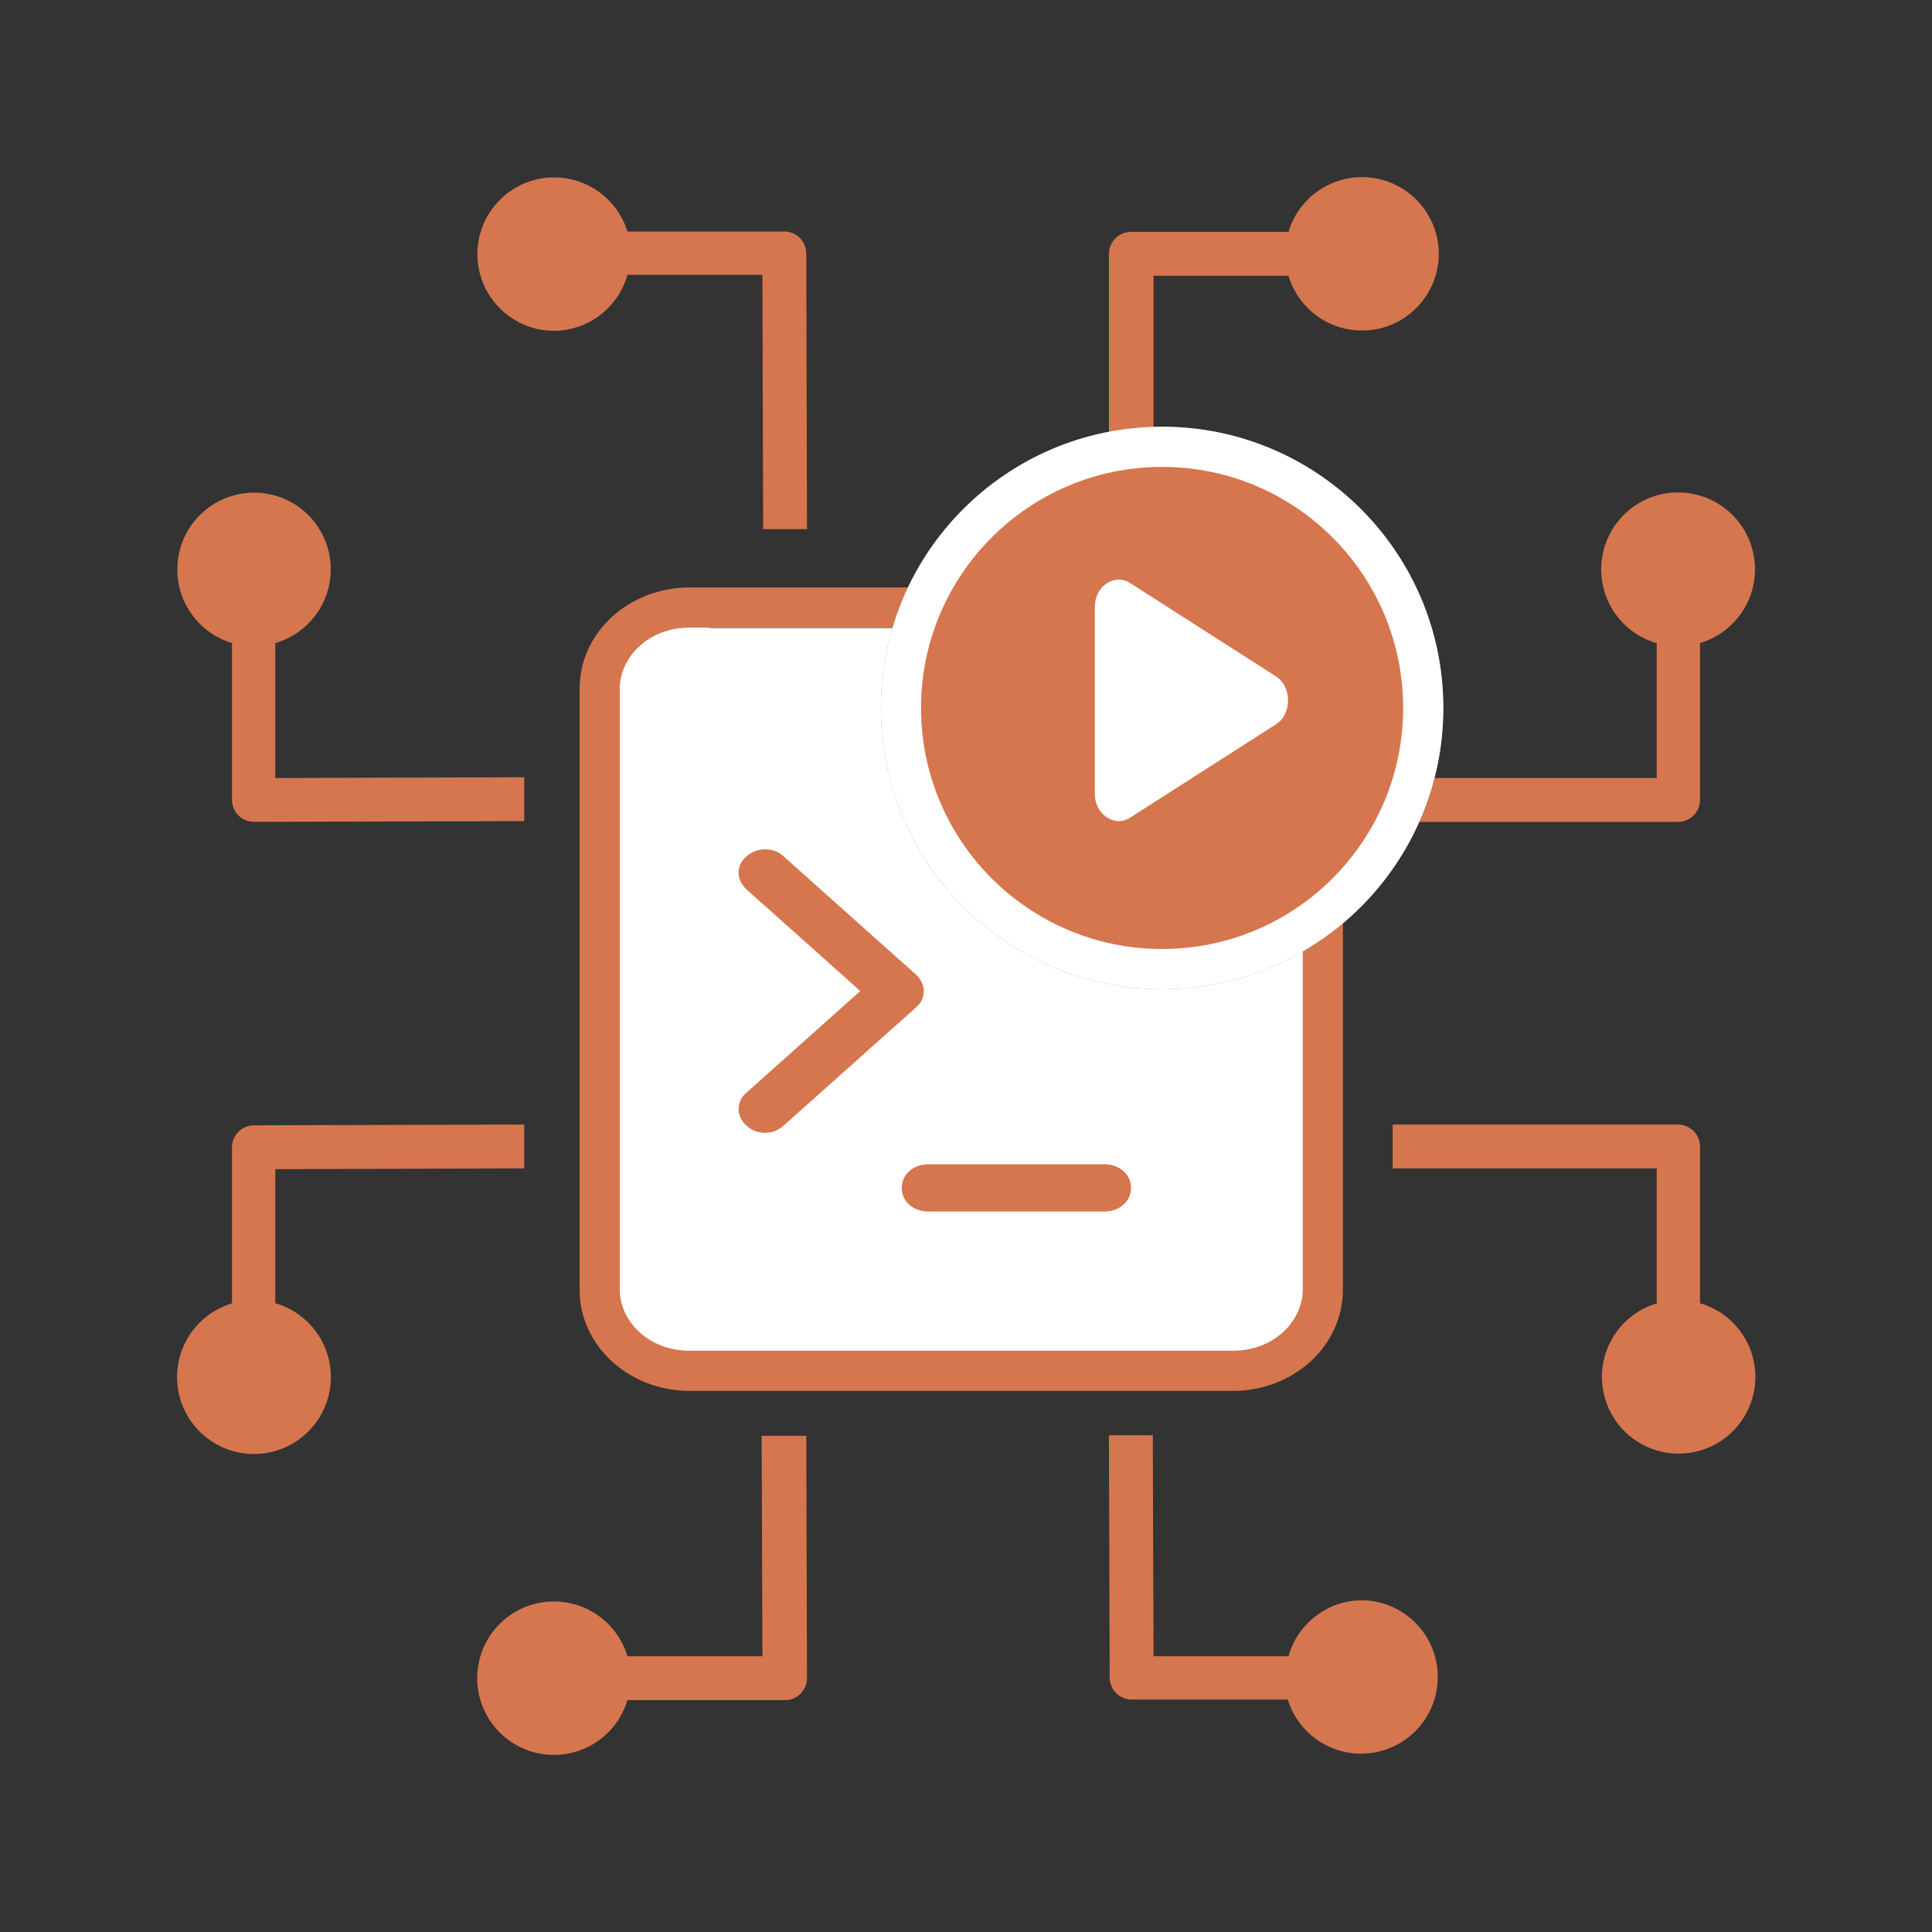
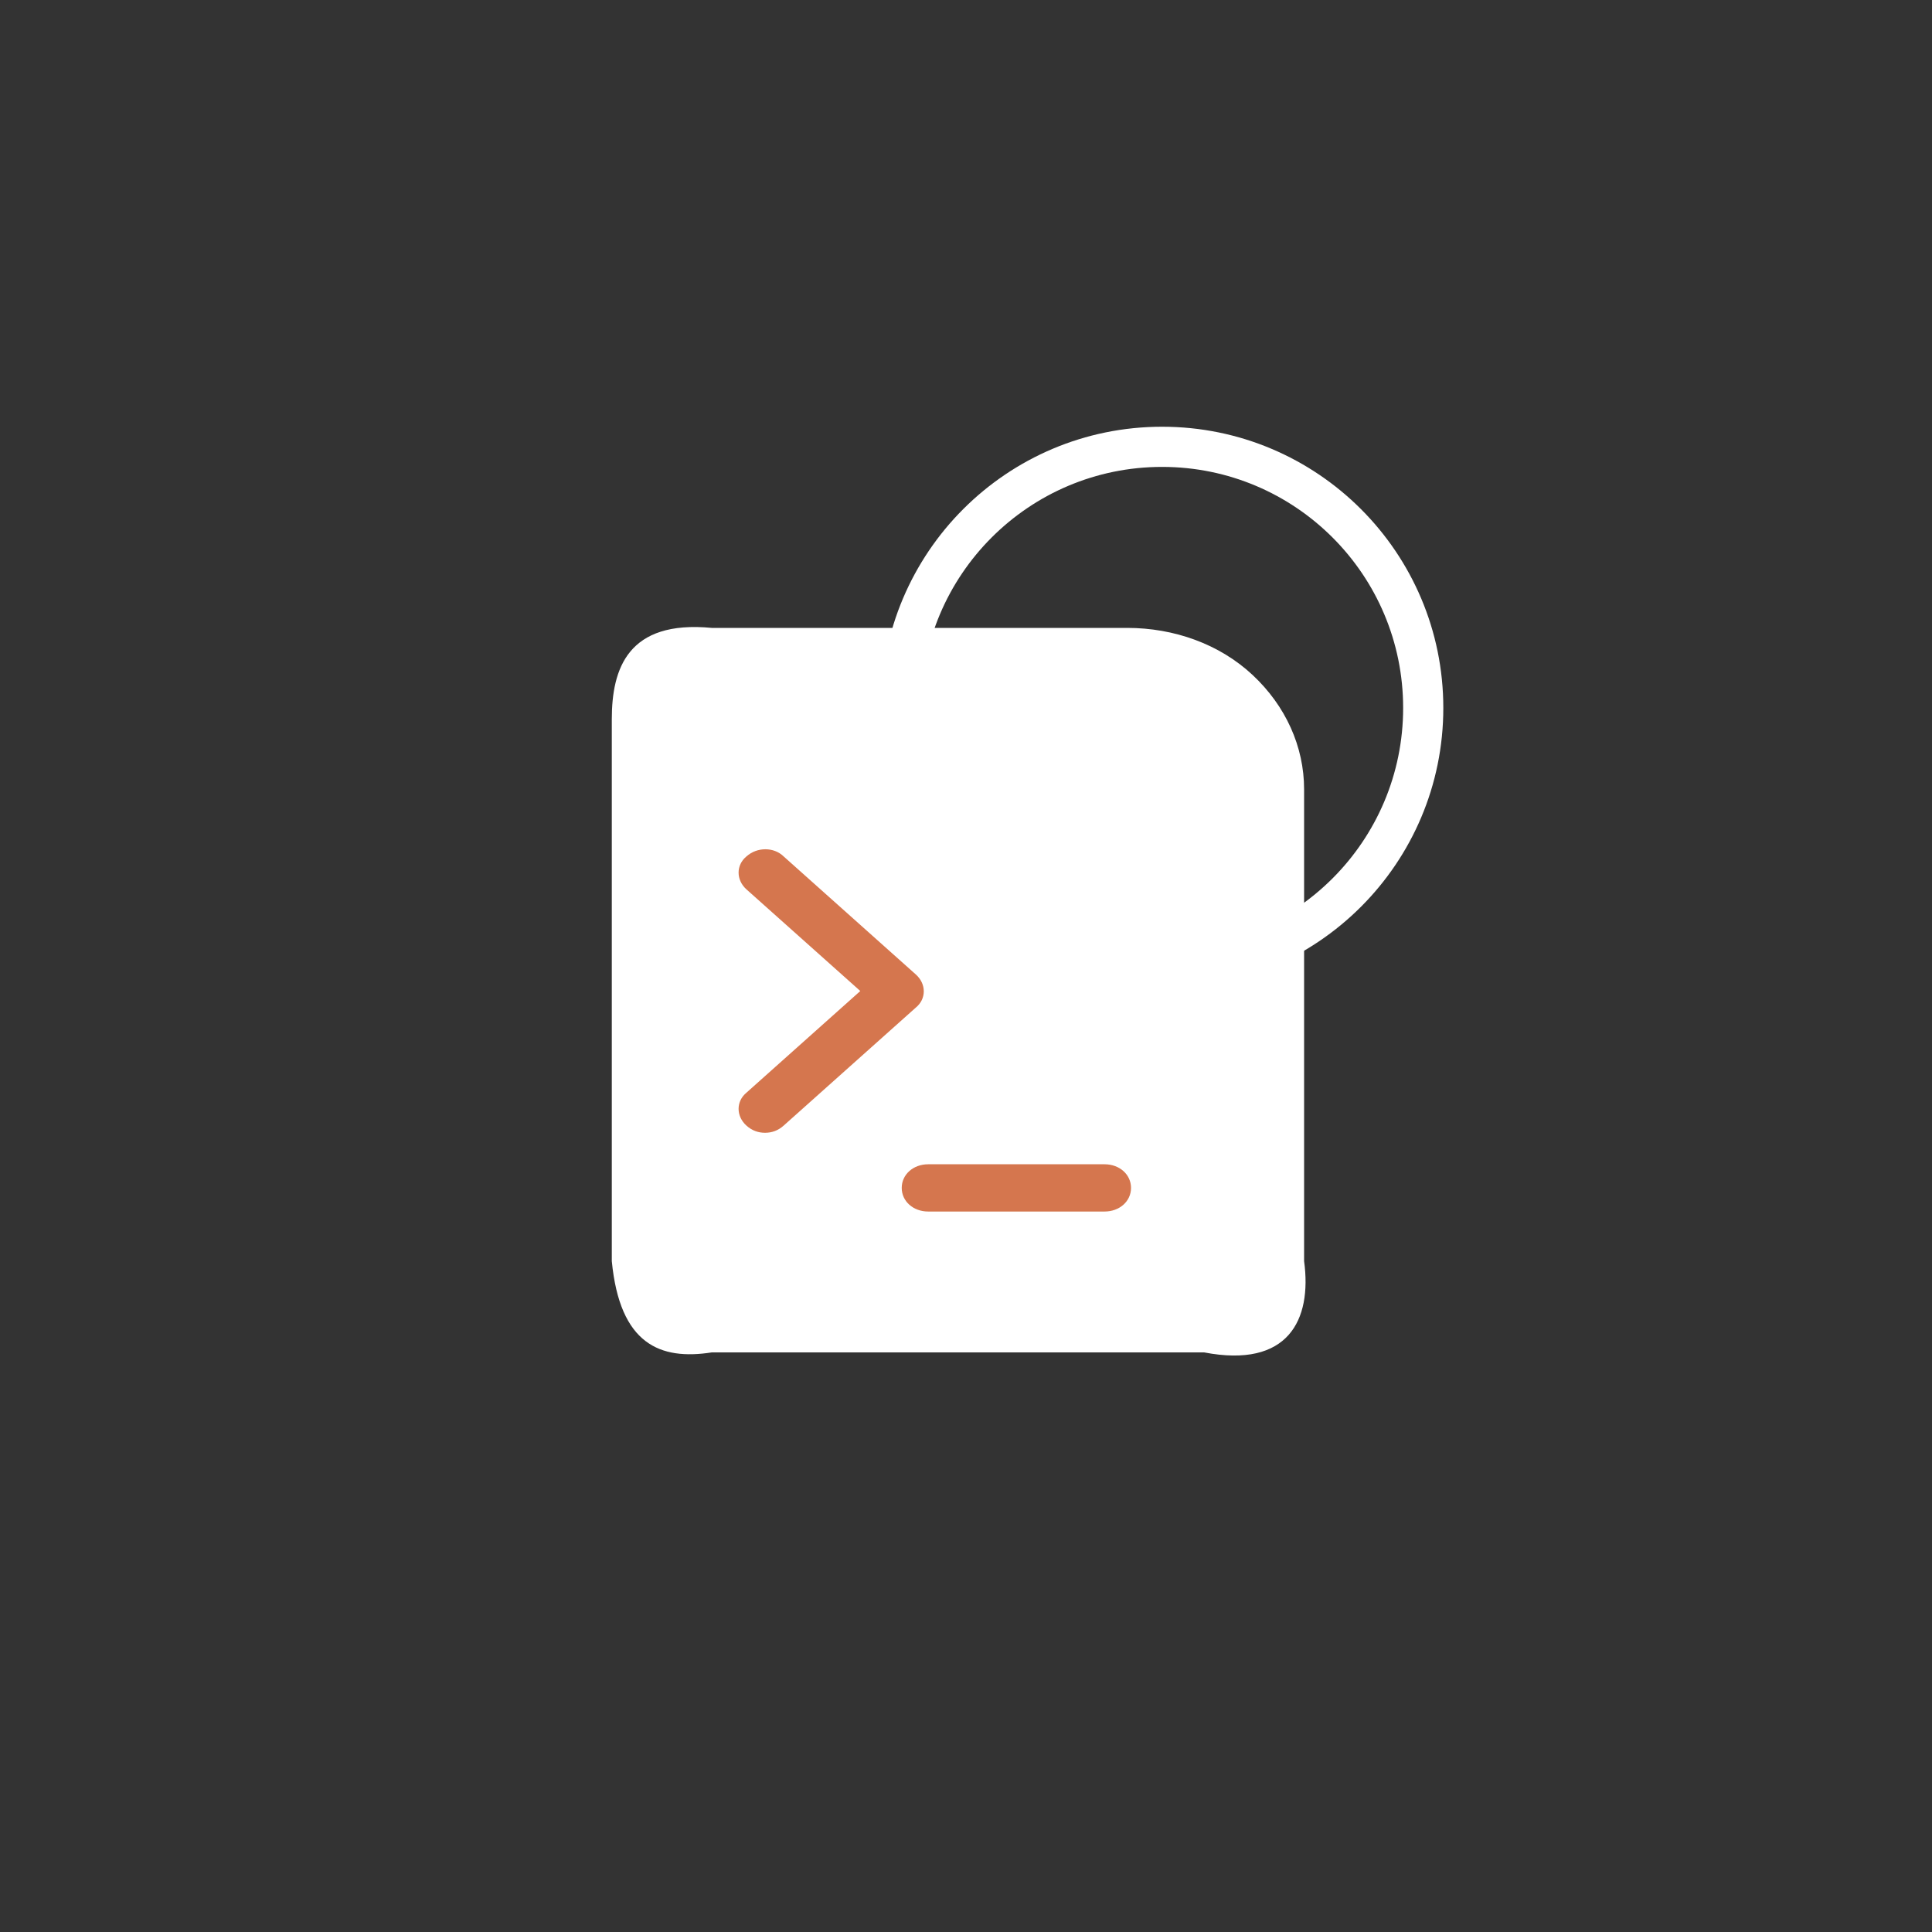
<svg xmlns="http://www.w3.org/2000/svg" width="120" height="120" viewBox="0 0 120 120" fill="none">
  <rect x="0" y="0" width="120" height="120" fill="#333333" stroke="none" />
-   <path fill-rule="evenodd" clip-rule="evenodd" d="M11.014 35.372C11.012 34.486 11.257 33.617 11.721 32.863C12.186 32.108 12.852 31.498 13.644 31.102C14.436 30.705 15.323 30.536 16.205 30.616C17.088 30.695 17.931 31.019 18.639 31.55C19.348 32.082 19.894 32.801 20.217 33.626C20.54 34.451 20.626 35.35 20.466 36.222C20.306 37.093 19.907 37.903 19.312 38.56C18.718 39.217 17.952 39.695 17.101 39.941V48.324L32.561 48.277V51.002L15.744 51.048C15.397 51.04 15.066 50.9 14.819 50.657C14.571 50.413 14.425 50.085 14.411 49.738V39.941C13.428 39.646 12.567 39.042 11.955 38.219C11.343 37.396 11.013 36.398 11.014 35.372ZM34.403 20.548C35.439 20.544 36.445 20.202 37.27 19.575C38.094 18.947 38.691 18.067 38.971 17.07H47.354L47.4 32.863H50.125L50.079 15.713C50.07 15.366 49.93 15.036 49.687 14.788C49.444 14.54 49.115 14.395 48.769 14.38H38.971C38.712 13.538 38.224 12.784 37.561 12.202C36.899 11.621 36.089 11.234 35.22 11.086C34.351 10.937 33.458 11.032 32.64 11.361C31.823 11.69 31.112 12.238 30.587 12.947C30.063 13.655 29.745 14.495 29.669 15.373C29.593 16.251 29.762 17.133 30.158 17.921C30.553 18.708 31.159 19.371 31.909 19.835C32.658 20.299 33.521 20.546 34.403 20.548ZM71.648 17.128H80.031C80.358 18.225 81.07 19.167 82.034 19.783C82.999 20.398 84.154 20.646 85.286 20.481C86.419 20.316 87.454 19.748 88.203 18.882C88.951 18.017 89.363 16.91 89.363 15.765C89.363 14.621 88.951 13.514 88.203 12.649C87.454 11.783 86.419 11.215 85.286 11.05C84.154 10.885 82.999 11.133 82.034 11.748C81.07 12.364 80.358 13.306 80.031 14.403H70.234C69.873 14.406 69.528 14.552 69.274 14.808C69.02 15.064 68.877 15.41 68.877 15.771V28L71.648 28V22.073V17.128ZM102.902 39.941V48.324L87.223 48.324V51.048L104.223 51.048C104.576 51.049 104.916 50.913 105.171 50.668C105.426 50.424 105.577 50.091 105.591 49.738V39.941C106.691 39.613 107.637 38.901 108.255 37.934C108.873 36.966 109.122 35.809 108.956 34.673C108.791 33.538 108.222 32.499 107.354 31.749C106.486 30.998 105.377 30.585 104.229 30.585C103.081 30.585 101.972 30.998 101.104 31.749C100.236 32.499 99.667 33.538 99.502 34.673C99.337 35.809 99.586 36.966 100.203 37.934C100.821 38.901 101.767 39.613 102.867 39.941H102.902ZM105.591 81.001V71.204C105.588 70.843 105.443 70.498 105.187 70.244C104.93 69.99 104.584 69.847 104.223 69.847L86.5 69.847V72.572L102.902 72.572V80.955C101.805 81.282 100.862 81.993 100.247 82.958C99.631 83.923 99.383 85.078 99.549 86.21C99.714 87.343 100.281 88.378 101.147 89.127C102.013 89.875 103.119 90.287 104.264 90.287C105.408 90.287 106.515 89.875 107.381 89.127C108.247 88.378 108.814 87.343 108.979 86.21C109.145 85.078 108.897 83.923 108.281 82.958C107.666 81.993 106.723 81.282 105.626 80.955L105.591 81.001ZM84.6 99.394C83.563 99.398 82.557 99.74 81.733 100.368C80.908 100.995 80.311 101.874 80.031 102.872H71.648L71.602 89.147H68.877L68.924 104.194C68.923 104.547 69.059 104.886 69.303 105.141C69.548 105.396 69.881 105.547 70.234 105.562H79.985C80.244 106.402 80.73 107.155 81.39 107.736C82.05 108.317 82.858 108.704 83.725 108.854C84.591 109.004 85.482 108.912 86.299 108.587C87.117 108.262 87.828 107.718 88.355 107.013C88.882 106.309 89.203 105.473 89.284 104.598C89.365 103.722 89.202 102.841 88.814 102.052C88.425 101.263 87.825 100.597 87.082 100.128C86.338 99.659 85.479 99.405 84.6 99.394ZM47.354 102.872H38.971C38.644 101.775 37.933 100.833 36.968 100.217C36.003 99.602 34.849 99.354 33.716 99.519C32.584 99.684 31.548 100.252 30.8 101.118C30.051 101.984 29.639 103.09 29.639 104.235C29.639 105.379 30.051 106.485 30.8 107.351C31.548 108.217 32.584 108.785 33.716 108.95C34.849 109.115 36.003 108.868 36.968 108.252C37.933 107.636 38.644 106.694 38.971 105.597H48.769C49.129 105.594 49.474 105.448 49.728 105.192C49.983 104.936 50.125 104.59 50.125 104.229L50.079 89.182H47.308L47.354 102.872ZM17.101 81.001V72.618L32.561 72.572V69.847L15.744 69.894C15.397 69.902 15.066 70.042 14.819 70.285C14.571 70.529 14.425 70.857 14.411 71.204V80.955C13.311 81.282 12.365 81.995 11.748 82.962C11.13 83.929 10.881 85.087 11.046 86.222C11.211 87.358 11.78 88.396 12.648 89.147C13.516 89.898 14.625 90.311 15.773 90.311C16.921 90.311 18.03 89.898 18.898 89.147C19.766 88.396 20.335 87.358 20.5 86.222C20.666 85.087 20.417 83.929 19.799 82.962C19.181 81.995 18.235 81.282 17.136 80.955L17.101 81.001Z" fill="#D5764E" />
  <path d="M70.011 39H44.211C39 38.5 38 41.529 38 44.669V78.331C38.5 83.5 41 84.5 44.211 84H74.789C80 85 81.5 82 81 78.331V49.029C81 46.369 79.853 43.84 77.799 41.922C75.744 40.003 72.926 39 70.011 39Z" fill="white" />
  <path d="M46.368 69.918C46.697 70.212 47.08 70.359 47.518 70.359C47.956 70.359 48.34 70.212 48.669 69.918L56.885 62.581C57.542 62.044 57.542 61.114 56.885 60.527L48.669 53.19C48.066 52.603 47.025 52.603 46.368 53.19C45.711 53.728 45.711 54.658 46.368 55.245L53.434 61.554L46.368 67.864C45.711 68.402 45.711 69.332 46.368 69.918Z" fill="#D5764E" />
  <path d="M57.652 75.25H68.607C69.538 75.25 70.25 74.614 70.25 73.783C70.25 72.951 69.538 72.315 68.607 72.315H57.652C56.721 72.315 56.008 72.951 56.008 73.783C56.008 74.614 56.721 75.25 57.652 75.25Z" fill="#D5764E" />
-   <path fill-rule="evenodd" clip-rule="evenodd" d="M58.061 38.981H71.294C73.949 38.981 76.423 39.901 78.173 41.545C79.972 43.234 80.915 45.395 80.915 47.608V56.133C81.83 55.476 82.667 54.717 83.41 53.874V47.608C83.41 44.658 82.146 41.854 79.881 39.726C77.616 37.598 74.508 36.486 71.294 36.486H59.212C58.756 37.275 58.37 38.11 58.061 38.981ZM55.438 38.981C55.694 38.12 56.015 37.286 56.395 36.486H42.848C39.055 36.486 36 39.291 36 42.773V80.105C36 83.587 39.055 86.392 42.848 86.392H76.562C80.355 86.392 83.41 83.587 83.41 80.105V57.352C82.633 58.004 81.799 58.591 80.915 59.102V80.105C80.915 82.012 79.182 83.897 76.562 83.897H42.848C40.228 83.897 38.495 82.012 38.495 80.105V42.773C38.495 40.866 40.228 38.981 42.848 38.981H55.438Z" fill="#D5764E" />
-   <path d="M89.647 43.972C89.647 53.619 81.827 61.439 72.18 61.439C62.533 61.439 54.713 53.619 54.713 43.972C54.713 34.325 62.533 26.505 72.18 26.505C81.827 26.505 89.647 34.325 89.647 43.972Z" fill="#D5764E" />
  <path fill-rule="evenodd" clip-rule="evenodd" d="M72.18 58.943C80.449 58.943 87.152 52.24 87.152 43.972C87.152 35.703 80.449 29 72.18 29C63.911 29 57.208 35.703 57.208 43.972C57.208 52.24 63.911 58.943 72.18 58.943ZM72.18 61.439C81.827 61.439 89.647 53.618 89.647 43.972C89.647 34.325 81.827 26.505 72.18 26.505C62.533 26.505 54.713 34.325 54.713 43.972C54.713 53.618 62.533 61.439 72.18 61.439Z" fill="white" />
-   <path d="M69.435 36.001C68.687 36.035 68 36.741 68 37.691V49.31C68 50.576 69.222 51.407 70.181 50.794L79.26 44.984C80.247 44.352 80.247 42.648 79.26 42.016L70.181 36.207C69.941 36.053 69.685 35.99 69.435 36.001Z" fill="white" />
</svg>